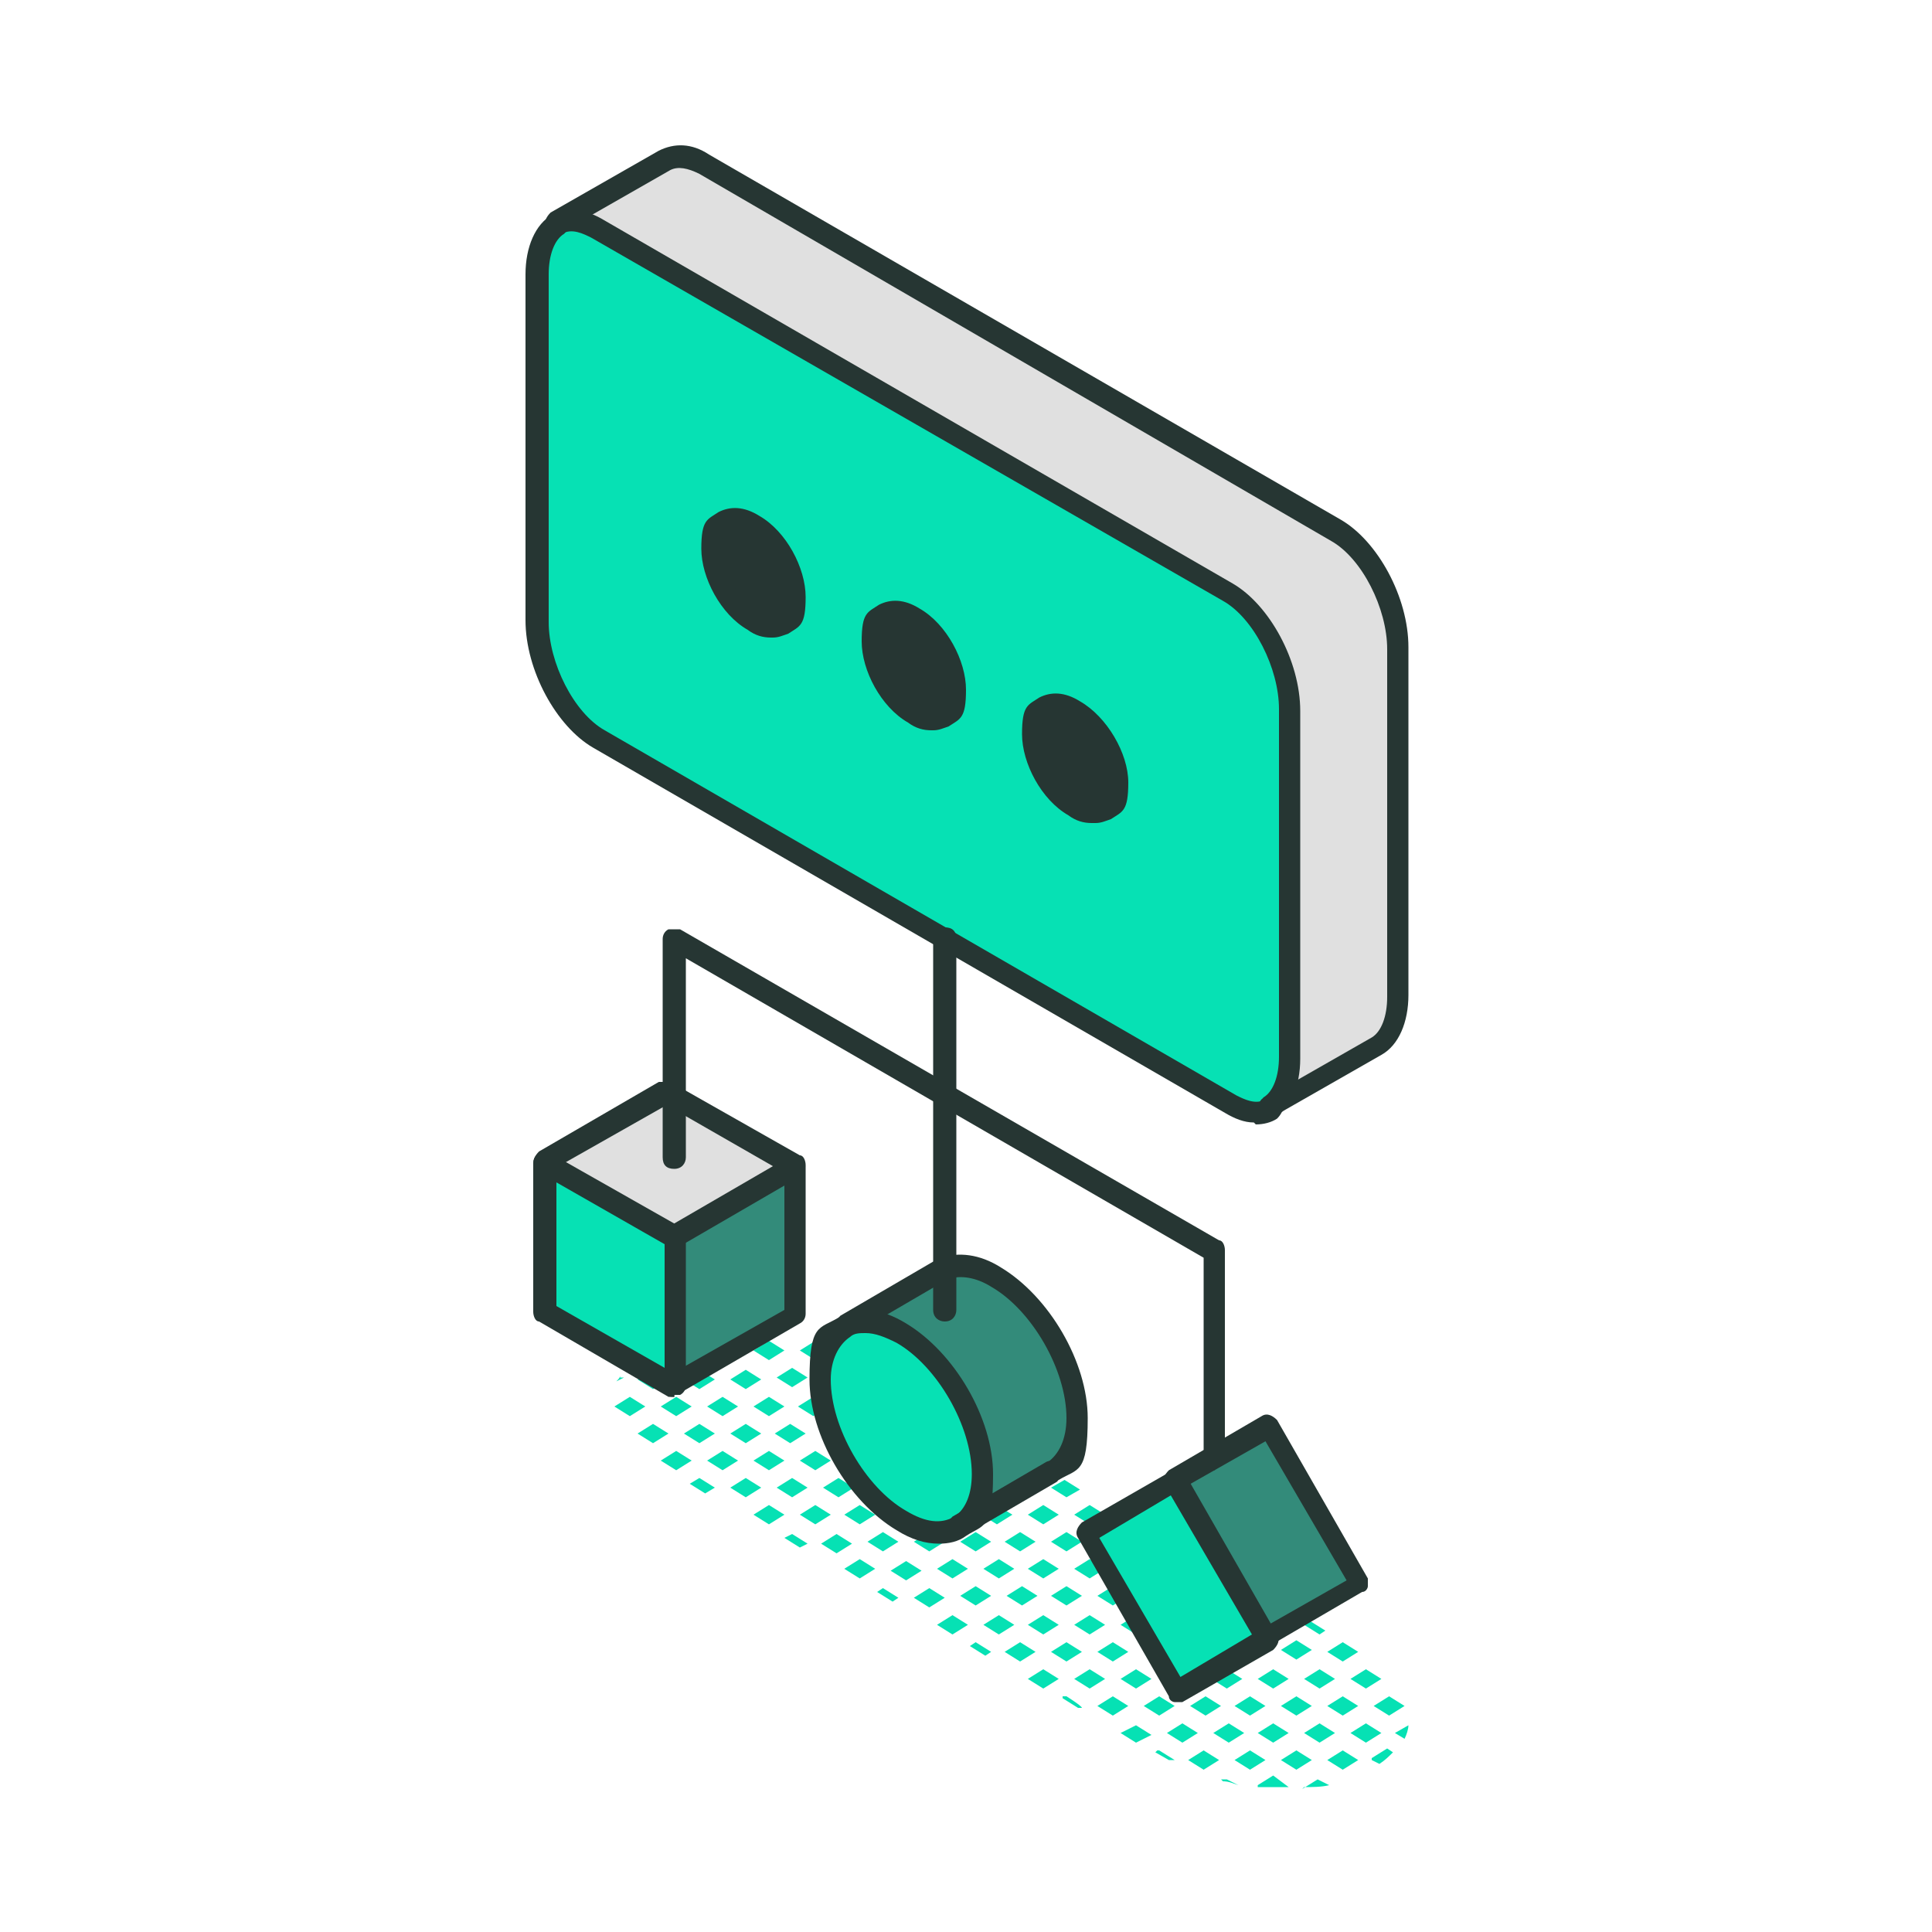
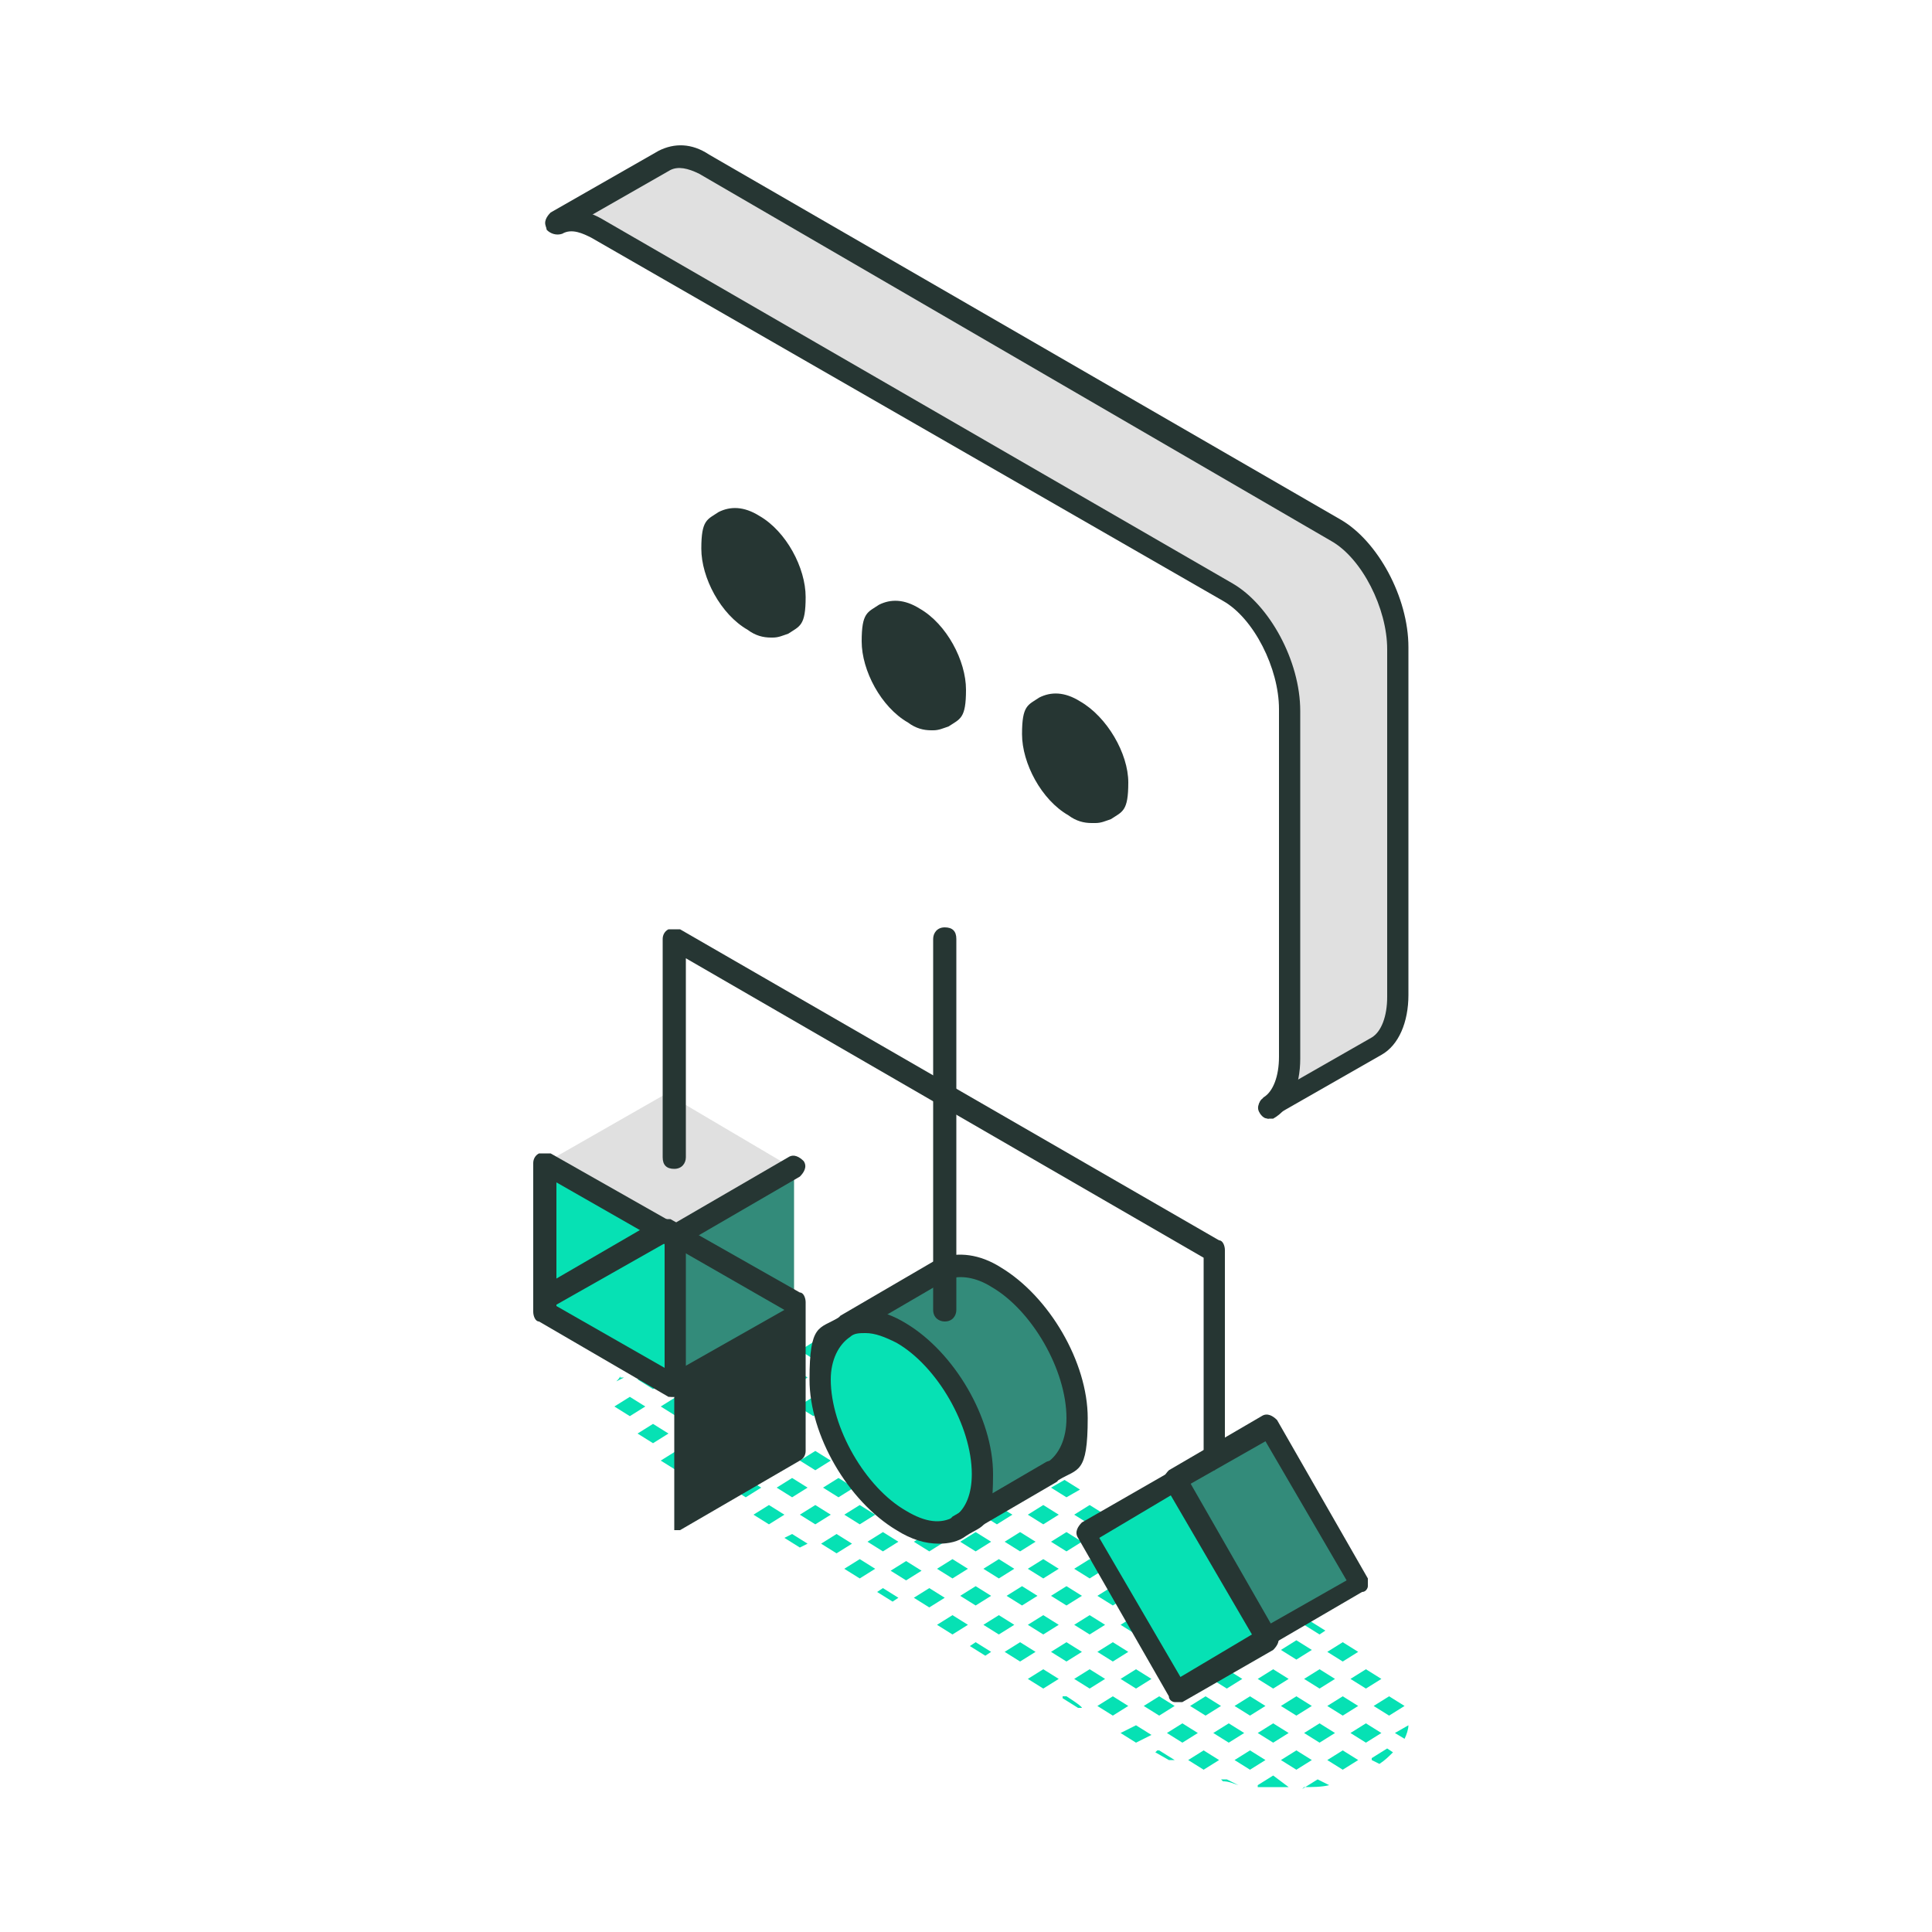
<svg xmlns="http://www.w3.org/2000/svg" id="Calque_1" data-name="Calque 1" version="1.1" viewBox="0 0 100 100">
  <defs>
    <style>
      .cls-1 {
        fill: #263633;
      }

      .cls-1, .cls-2, .cls-3, .cls-4 {
        stroke-width: 0px;
      }

      .cls-2 {
        fill: #e0e0e0;
      }

      .cls-3 {
        fill: #338b7a;
      }

      .cls-4 {
        fill: #06e1b4;
      }
    </style>
  </defs>
  <path class="cls-4" d="M71.9,88.8l.8-.5-.8-.5-.8.5.8.5ZM71,91.1l.4.2c.3-.2.5-.4.7-.6l-.3-.2-.8.5ZM72.2,89.7l.5.3c.1-.2.2-.5.2-.7l-.7.4ZM70.3,85.5l-.8-.5-.8.5.8.5.8-.5ZM70.7,89.2l-.8.5.8.5.8-.5-.8-.5ZM70.3,88.3l-.8-.5-.8.5.8.5.8-.5ZM70.7,87.4l.8-.5-.8-.5-.8.5.8.5ZM68.7,91.1l.8.5.8-.5-.8-.5-.8.5ZM67.1,85.9l.8-.5-.8-.5-.8.5.8.5ZM68.6,84.4l-.8-.5-.3.2.8.5.3-.2ZM67.9,88.3l-.8-.5-.8.5.8.5.8-.5ZM69.1,86.9l-.8-.5-.8.5.8.5.8-.5ZM67.1,90.6l-.8.5.8.5.8-.5-.8-.5ZM69.1,89.7l-.8-.5-.8.5.8.5.8-.5ZM67.5,92.5h0c.4,0,.9,0,1.3-.1l-.6-.3-.8.5ZM65.5,82.6l-.8-.5-.8.5.8.5.8-.5ZM63.9,85.5l.8.5.8-.5-.8-.5-.8.5ZM65.9,84.5l.8-.5-.8-.5-.8.5.8.5ZM65.5,88.3l-.8-.5-.8.5.8.5.8-.5ZM66.7,86.9l-.8-.5-.8.5.8.5.8-.5ZM64.7,90.6l-.8.5.8.5.8-.5-.8-.5ZM66.7,89.7l-.8-.5-.8.5.8.5.8-.5ZM65.1,92.5h0c.5,0,1,0,1.5,0h.1c0,0-.8-.6-.8-.6l-.8.5ZM62.7,84.1l.8.5.8-.5-.8-.5-.8.5ZM62.4,83.1l.8-.5-.8-.5-.8.5.8.5ZM63.8,81.6l-.8-.5h-.2c0,.1.8.6.8.6h.2ZM61.5,85.5l.8.5.8-.5-.8-.5-.8.5ZM63.2,88.3l-.8-.5-.8.5.8.5.8-.5ZM62.7,86.9l.8.5.8-.5-.8-.5-.8.5ZM61.5,91.1l.8.5.8-.5-.8-.5-.8.5ZM64.4,89.7l-.8-.5-.8.5.8.5.8-.5ZM63.3,92.2c.3,0,.5.1.8.2l-.6-.3h-.3ZM60.8,79.8l-.8-.5-.8.5.8.5.8-.5ZM60.3,84.1l.8.5.8-.5-.8-.5-.8.5ZM59.2,82.6l.8.5.8-.5-.8-.5-.8.5ZM61.2,81.7l.8-.5-.8-.5-.8.5.8.5ZM60.8,85.5l-.8-.5-.8.5.8.5.8-.5ZM60.8,88.3l-.8-.5-.8.5.8.5.8-.5ZM62,86.9l-.8-.5-.8.5.8.5.8-.5ZM59.8,90.7l.7.4c0,0,.1,0,.2,0h.1c0,0-.8-.5-.8-.5h-.1ZM61.2,89.2l-.8.5.8.5.8-.5-.8-.5ZM57.6,80.3l.8-.5-.8-.5-.8.5.8.5ZM58.9,78.8l-.8-.5h-.2c0,0,.8.6.8.6h.2ZM58,84.1l.8.5.8-.5-.8-.5-.8.5ZM56.8,82.6l.8.5.8-.5-.8-.5-.8.5ZM58,81.2l.8.5.8-.5-.8-.5-.8.5ZM58.4,85.5l-.8-.5-.8.5.8.5.8-.5ZM57.6,87.8l-.8.5.8.5.8-.5-.8-.5ZM59.6,86.9l-.8-.5-.8.5.8.5.8-.5ZM58,89.7l.8.5.8-.4-.8-.5-.8.4ZM55.9,77.1l-.8-.5-.7.4.8.5.7-.4ZM54.4,79.8l.8.5.8-.5-.8-.5-.8.5ZM56.4,78.9l.8-.5-.8-.5-.8.5.8.5ZM57.2,84.1l-.8-.5-.8.5.8.5.8-.5ZM56,82.6l-.8-.5-.8.5.8.5.8-.5ZM55.6,81.2l.8.5.8-.5-.8-.5-.8.5ZM56,85.5l-.8-.5-.8.5.8.5.8-.5ZM55,87.9l.8.5h.2c0-.1-.8-.6-.8-.6h-.2ZM56.4,86.4l-.8.5.8.5.8-.5-.8-.5ZM53.2,78.4l.8.5.8-.5-.8-.5-.8.5ZM52.8,77.5l.8-.5-.8-.5-.8.5.8.5ZM50.8,78.4l.8.5.8-.5-.8-.5-.8.5ZM54.1,76l-.8-.5h0c0,0,.8.5.8.5h0ZM51.7,76.1l.8-.5-.8-.5-.8.5.8.5ZM52,79.8l.8.5.8-.5-.8-.5-.8.5ZM54.8,84.1l-.8-.5-.8.5.8.5.8-.5ZM53.7,82.6l-.8-.5-.8.5.8.5.8-.5ZM51.7,83.6l-.8.5.8.5.8-.5-.8-.5ZM53.2,81.2l.8.5.8-.5-.8-.5-.8.5ZM52.5,81.2l-.8-.5-.8.5.8.5.8-.5ZM52.8,85l-.8.5.8.5.8-.5-.8-.5ZM53.2,86.9l.8.5.8-.5-.8-.5-.8.5ZM51.1,74.3l-.8-.5-.7.4.8.5.7-.4ZM49.7,77l.8.5.8-.5-.8-.5-.8.5ZM51.3,79.8l-.8-.5-.8.5.8.5.8-.5ZM51.3,82.6l-.8-.5-.8.5.8.5.8-.5ZM50.2,85.2l.8.5.3-.2-.8-.5-.3.2ZM48.1,74.7l.8-.5-.8-.5-.8.5.8.5ZM49.3,73.2l-.8-.5h0s.8.5.8.5h0ZM48.5,78.4l.8.5.8-.5-.8-.5-.8.5ZM47.3,77l.8.5.8-.5-.8-.5-.8.5ZM48.5,75.6l.8.5.8-.5-.8-.5-.8.5ZM48.9,79.8l-.8-.5-.8.5.8.5.8-.5ZM48.5,84.1l.8.5.8-.5-.8-.5-.8.5ZM48.1,82.2l-.8.5.8.5.8-.5-.8-.5ZM50.1,81.2l-.8-.5-.8.5.8.5.8-.5ZM46.3,71.5l-.8-.5-.6.3.8.5.6-.3ZM44.9,74.2l.8.5.8-.5-.8-.5-.8.5ZM46.9,73.2l.8-.5-.8-.5-.8.5.8.5ZM47.7,78.4l-.8-.5-.8.5.8.5.8-.5ZM44.9,77l.8.5.8-.5-.8-.5-.8.5ZM46.1,75.6l.8.5.8-.5-.8-.5-.8.5ZM46.5,79.8l-.8-.5-.8.5.8.5.8-.5ZM45.4,82.4l.8.5.3-.2-.8-.5-.3.2ZM46.9,80.8l-.8.5.8.5.8-.5-.8-.5ZM43.3,71.8l.8-.5-.8-.5-.8.5.8.5ZM42.5,74.2l.8.5.8-.5-.8-.5-.8.5ZM44.5,73.2l.8-.5-.8-.5-.8.5.8.5ZM45.3,78.4l-.8-.5-.8.5.8.5.8-.5ZM44.2,77l-.8-.5-.8.5.8.5.8-.5ZM43.7,75.6l.8.5.8-.5-.8-.5-.8.5ZM43.3,79.4l-.8.5.8.5.8-.5-.8-.5ZM43.7,81.2l.8.5.8-.5-.8-.5-.8.5ZM41.3,72.8l.8.5.8-.5-.8-.5-.8.5ZM41,71.8l.8-.5-.8-.5-.8.5.8.5ZM43,69.9l-.8-.5-.8.5.8.5.8-.5ZM40.1,74.2l.8.5.8-.5-.8-.5-.8.5ZM42.2,77.9l-.8.5.8.5.8-.5-.8-.5ZM41.8,77l-.8-.5-.8.5.8.5.8-.5ZM43,75.6l-.8-.5-.8.5.8.5.8-.5ZM40.6,79.6l.8.5.4-.2-.8-.5-.4.2ZM38.9,68.8c-.2,0-.5,0-.7,0l.4.2.4-.2ZM39,72.8l.8.5.8-.5-.8-.5-.8.5ZM37.8,71.4l.8.5.8-.5-.8-.5-.8.5ZM38.2,72.8l-.8-.5-.8.5.8.5.8-.5ZM40.6,69.9l-.8-.5-.8.5.8.5.8-.5ZM39.4,74.2l-.8-.5-.8.5.8.5.8-.5ZM39.8,77.9l-.8.5.8.5.8-.5-.8-.5ZM38.6,76.5l-.8.5.8.5.8-.5-.8-.5ZM40.6,75.6l-.8-.5-.8.5.8.5.8-.5ZM36.4,68.9c0,0-.2,0-.2,0h0s.2,0,.2,0ZM37,71.4l-.8-.5-.8.5.8.5.8-.5ZM38.2,69.9l-.8-.5-.8.5.8.5.8-.5ZM37,74.2l-.8-.5-.8.5.8.5.8-.5ZM35.7,76.8l.8.5.5-.3-.8-.5-.5.3ZM37.4,75.1l-.8.5.8.5.8-.5-.8-.5ZM34.2,72.8l.8.5.8-.5-.8-.5-.8.5ZM34.6,71.4l-.8-.5-.8.5.8.5.8-.5ZM35.8,69.9l-.8-.5-.8.5.8.5.8-.5ZM33.8,73.7l-.8.5.8.5.8-.5-.8-.5ZM35,75.1l-.8.5.8.5.8-.5-.8-.5ZM32.1,71.2c0,.1-.1.2-.2.3l.4-.2h-.2ZM33.4,69.9c-.1,0-.3.2-.4.3l.4-.3h0ZM32.6,72.3l-.8.5.8.5.8-.5-.8-.5Z" />
  <g>
    <g>
      <path class="cls-1" d="M55.6,36.8c1.2.7,2.2,2.4,2.2,3.8s-1,1.9-2.2,1.3-2.2-2.4-2.2-3.8,1-1.9,2.2-1.3Z" />
-       <path class="cls-4" d="M57.7,40.5c0-1.4-1-3.1-2.2-3.8-1.2-.7-2.2-.1-2.2,1.3s1,3.1,2.2,3.8,2.2.1,2.2-1.3ZM49.4,35.7c0-1.4-1-3.1-2.2-3.8-1.2-.7-2.2-.1-2.2,1.3s1,3.1,2.2,3.8c1.2.7,2.2.1,2.2-1.3ZM38.9,27.2c-1.2-.7-2.2-.1-2.2,1.3s1,3.1,2.2,3.8c1.2.7,2.2.1,2.2-1.3s-1-3.1-2.2-3.8ZM27.7,14.2c0-1.3.4-2.2,1.1-2.6h0c.5-.3,1.3-.3,2,.2l32.7,18.9c1.8,1,3.2,3.7,3.2,6.1v18c0,1.3-.4,2.2-1.1,2.6h0c-.6.3-1.3.3-2.1-.2l-32.7-18.9c-1.8-1-3.2-3.7-3.2-6.1V14.2Z" />
      <path class="cls-1" d="M36.8,28.4c0-1.4,1-1.9,2.2-1.3s2.2,2.4,2.2,3.8-1,1.9-2.2,1.3c-1.2-.7-2.2-2.4-2.2-3.8Z" />
      <path class="cls-2" d="M28.9,11.6l5.5-3.2c.6-.3,1.3-.3,2.1.2l32.7,18.9c1.8,1,3.2,3.7,3.2,6.1v18c0,1.3-.4,2.2-1.1,2.6l-5.6,3.2c.7-.4,1.1-1.3,1.1-2.6v-18c0-2.3-1.4-5.1-3.2-6.1L30.9,11.8c-.8-.4-1.5-.5-2-.2Z" />
      <path class="cls-1" d="M45.1,33.2c0-1.4,1-1.9,2.2-1.3,1.2.7,2.2,2.4,2.2,3.8s-1,1.9-2.2,1.3c-1.2-.7-2.2-2.4-2.2-3.8Z" />
      <rect class="cls-3" x="62.9" y="74.6" width="5.6" height="9.4" transform="translate(-30.9 43.5) rotate(-30)" />
      <rect class="cls-4" x="58.2" y="77.4" width="5.4" height="9.4" transform="translate(-32.9 41.4) rotate(-30)" />
      <path class="cls-4" d="M50.9,76.3c0,1.3-.4,2.2-1.2,2.7-.8.5-1.8.4-3-.3-2.3-1.3-4.2-4.6-4.2-7.3s.5-2.3,1.2-2.7c.8-.4,1.8-.4,3,.3,2.3,1.3,4.2,4.6,4.2,7.3Z" />
      <path class="cls-3" d="M46.7,69c-1.2-.7-2.2-.7-3-.3h0s4.8-2.8,4.8-2.8c.1,0,.2-.1.3-.2.7-.3,1.7-.1,2.7.4,2.3,1.3,4.2,4.6,4.2,7.3s-.5,2.3-1.2,2.7l-4.8,2.8h0c.7-.5,1.2-1.4,1.2-2.7,0-2.7-1.9-6-4.2-7.3Z" />
      <polygon class="cls-3" points="41.1 60.5 41.1 68.2 34.9 71.8 34.9 64.1 41.1 60.5" />
      <polygon class="cls-2" points="35 56.9 41.1 60.5 34.9 64.1 28.2 60.2 34.5 56.6 35 56.9" />
      <polygon class="cls-4" points="34.9 64.1 34.9 71.8 28.2 67.9 28.2 60.2 34.9 64.1" />
    </g>
    <g>
      <path class="cls-1" d="M65.7,57.9c-.2,0-.4-.1-.5-.3-.2-.3,0-.6.2-.8.5-.3.8-1.1.8-2.1v-18c0-2.1-1.3-4.7-2.9-5.6L30.6,12.3c-.4-.2-1-.5-1.5-.2-.3.1-.6,0-.8-.2-.1-.3,0-.6.2-.8.7-.4,1.7-.3,2.6.2l32.7,18.9c1.9,1.1,3.5,4,3.5,6.6v18c0,1.4-.5,2.6-1.4,3.1,0,0-.2,0-.3,0Z" />
-       <path class="cls-1" d="M64.9,58.1c-.5,0-1-.2-1.5-.5l-32.7-18.9c-1.9-1.1-3.5-4-3.5-6.6V14.2c0-1.4.5-2.6,1.4-3.1.3-.2.6,0,.8.2.2.3,0,.6-.2.8-.5.3-.8,1.1-.8,2.1v18c0,2.1,1.3,4.7,2.9,5.6l32.7,18.9c.4.2,1,.5,1.5.2.3-.2.6,0,.8.2.2.3,0,.6-.2.8-.3.2-.7.3-1.1.3Z" />
      <path class="cls-1" d="M39.9,33c-.4,0-.8-.1-1.2-.4-1.4-.8-2.4-2.7-2.4-4.2s.3-1.5.9-1.9c.6-.3,1.3-.3,2.1.2,1.4.8,2.4,2.7,2.4,4.2s-.3,1.5-.9,1.9c-.3.1-.5.2-.8.2ZM38,27.4c-.1,0-.2,0-.3,0-.2.1-.4.5-.4.9,0,1.2.9,2.7,1.9,3.3.4.2.7.3,1,.2.2-.1.4-.5.4-.9,0-1.2-.9-2.7-1.9-3.3-.3-.1-.5-.2-.7-.2Z" />
      <path class="cls-1" d="M48.2,37.8c-.4,0-.8-.1-1.2-.4-1.4-.8-2.4-2.7-2.4-4.2s.3-1.5.9-1.9c.6-.3,1.3-.3,2.1.2,1.4.8,2.4,2.7,2.4,4.2s-.3,1.5-.9,1.9c-.3.1-.5.2-.8.2ZM46.3,32.2c-.1,0-.2,0-.3,0-.2.1-.4.5-.4.9,0,1.2.9,2.7,1.9,3.3.4.2.8.3,1,.2.2-.1.4-.5.4-.9,0-1.2-.9-2.7-1.9-3.3-.3-.1-.5-.2-.7-.2Z" />
      <path class="cls-1" d="M56.5,42.6c-.4,0-.8-.1-1.2-.4-1.4-.8-2.4-2.7-2.4-4.2s.3-1.5.9-1.9c.6-.3,1.3-.3,2.1.2,1.4.8,2.5,2.7,2.5,4.2s-.3,1.5-.9,1.9c-.3.1-.5.2-.8.2ZM54.6,37c-.1,0-.2,0-.3,0-.2.1-.4.5-.4.9,0,1.2.9,2.7,1.9,3.3.4.2.8.3,1,.2.2-.1.4-.5.4-.9,0-1.2-.9-2.7-1.9-3.3-.3-.1-.5-.2-.7-.2Z" />
      <path class="cls-1" d="M65.7,57.9c-.1,0-.3,0-.4-.2-.2-.2-.2-.6,0-.8,0,0,0,0,.1,0l5.6-3.2c.5-.3.8-1.1.8-2.1v-18c0-2.1-1.3-4.7-2.9-5.6L36.2,9c-.6-.3-1.1-.4-1.5-.2l-5.6,3.2c-.3.2-.6,0-.8-.2-.2-.3,0-.6.2-.8l5.6-3.2c.8-.4,1.7-.4,2.6.2l32.7,18.9c1.9,1.1,3.5,4,3.5,6.6v18c0,1.4-.5,2.6-1.4,3.1l-5.6,3.2c0,0-.2,0-.3,0Z" />
      <path class="cls-1" d="M65.6,85.4c-.2,0-.4,0-.5-.3-.2-.3,0-.6.2-.8l4.4-2.5-4.2-7.2-4.4,2.5c-.3.2-.6,0-.8-.2-.2-.3,0-.6.2-.8l4.8-2.8c.3-.2.6,0,.8.2l4.7,8.2c0,.1,0,.3,0,.4,0,.1-.1.3-.3.3l-4.8,2.8c0,0-.2,0-.3,0Z" />
      <path class="cls-1" d="M34.9,72.3c0,0-.2,0-.3,0l-6.7-3.9c-.2,0-.3-.3-.3-.5v-7.7c0-.2.1-.4.3-.5.2,0,.4,0,.6,0l6.7,3.8c.2,0,.3.3.3.5v7.7c0,.2-.1.4-.3.5,0,0-.2,0-.3,0ZM28.8,67.6l5.6,3.2v-6.4l-5.6-3.2v6.4Z" />
      <path class="cls-1" d="M60.9,88.1s0,0-.1,0c-.1,0-.3-.1-.3-.3l-4.7-8.2c-.2-.3,0-.6.2-.8l4.7-2.7c.1,0,.3,0,.4,0,.1,0,.3.1.3.3l4.7,8.2c.2.3,0,.6-.2.8l-4.7,2.7c0,0-.2,0-.3,0ZM56.9,79.6l4.2,7.2,3.7-2.2-4.2-7.2-3.7,2.2Z" />
      <path class="cls-1" d="M48.6,79.9c-.7,0-1.4-.2-2.2-.7-2.5-1.5-4.5-4.9-4.5-7.8s.5-2.6,1.5-3.2c1-.6,2.2-.5,3.5.3,2.5,1.5,4.5,4.9,4.5,7.8s-.5,2.6-1.4,3.2c-.4.3-.9.4-1.4.4ZM49.7,79h0ZM44.8,69c-.3,0-.6,0-.8.2-.6.4-1,1.2-1,2.2,0,2.5,1.8,5.6,3.9,6.8,1,.6,1.8.7,2.5.3.6-.4.9-1.2.9-2.2,0-2.5-1.8-5.6-3.9-6.8-.6-.3-1.1-.5-1.6-.5Z" />
      <path class="cls-1" d="M54.5,76.8c-.2,0-.4,0-.5-.3-.2-.3,0-.6.2-.8.6-.4,1-1.2,1-2.3,0-2.5-1.8-5.6-3.9-6.8-.8-.5-1.6-.6-2.2-.4,0,0-.2,0-.2.1l-4.8,2.8c-.3.2-.6,0-.8-.2-.2-.3,0-.6.2-.8l4.8-2.8c.1,0,.3-.1.4-.2.9-.3,2-.2,3.1.5,2.5,1.5,4.5,4.9,4.5,7.8s-.5,2.6-1.5,3.2c0,0-.2,0-.3,0Z" />
      <path class="cls-1" d="M49.6,79.6c-.2,0-.4,0-.5-.3-.2-.3,0-.6.2-.8l4.8-2.8c.3-.2.6,0,.8.2.2.3,0,.6-.2.8l-4.8,2.8c0,0-.2,0-.3,0Z" />
      <path class="cls-1" d="M34.9,64.6c-.2,0-.4,0-.5-.3-.2-.3,0-.6.2-.8l6.2-3.6c.3-.2.6,0,.8.2.2.3,0,.6-.2.8l-6.2,3.6c0,0-.2,0-.3,0Z" />
-       <path class="cls-1" d="M34.9,72.3c-.2,0-.4,0-.5-.3-.2-.3,0-.6.2-.8l6-3.4v-7.1l-6.1-3.5-6,3.4c-.3.2-.6,0-.8-.2-.2-.3,0-.6.2-.8l6.2-3.6c.2,0,.4,0,.6,0l6.7,3.8c.2,0,.3.3.3.5v7.7c0,.2-.1.4-.3.5l-6.2,3.6c0,0-.2,0-.3,0Z" />
+       <path class="cls-1" d="M34.9,72.3c-.2,0-.4,0-.5-.3-.2-.3,0-.6.2-.8l6-3.4l-6.1-3.5-6,3.4c-.3.2-.6,0-.8-.2-.2-.3,0-.6.2-.8l6.2-3.6c.2,0,.4,0,.6,0l6.7,3.8c.2,0,.3.3.3.5v7.7c0,.2-.1.4-.3.5l-6.2,3.6c0,0-.2,0-.3,0Z" />
      <path class="cls-1" d="M48.9,68.4c-.3,0-.6-.2-.6-.6v-19.2c0-.3.2-.6.6-.6s.6.2.6.6v19.2c0,.3-.2.6-.6.6Z" />
      <path class="cls-1" d="M62.9,76.1c-.3,0-.6-.2-.6-.6v-10.4l-26.8-15.5v10.3c0,.3-.2.6-.6.6s-.6-.2-.6-.6v-11.3c0-.2.1-.4.3-.5.2,0,.4,0,.6,0l27.9,16.1c.2,0,.3.3.3.5v10.7c0,.3-.2.6-.6.6Z" />
    </g>
  </g>
</svg>